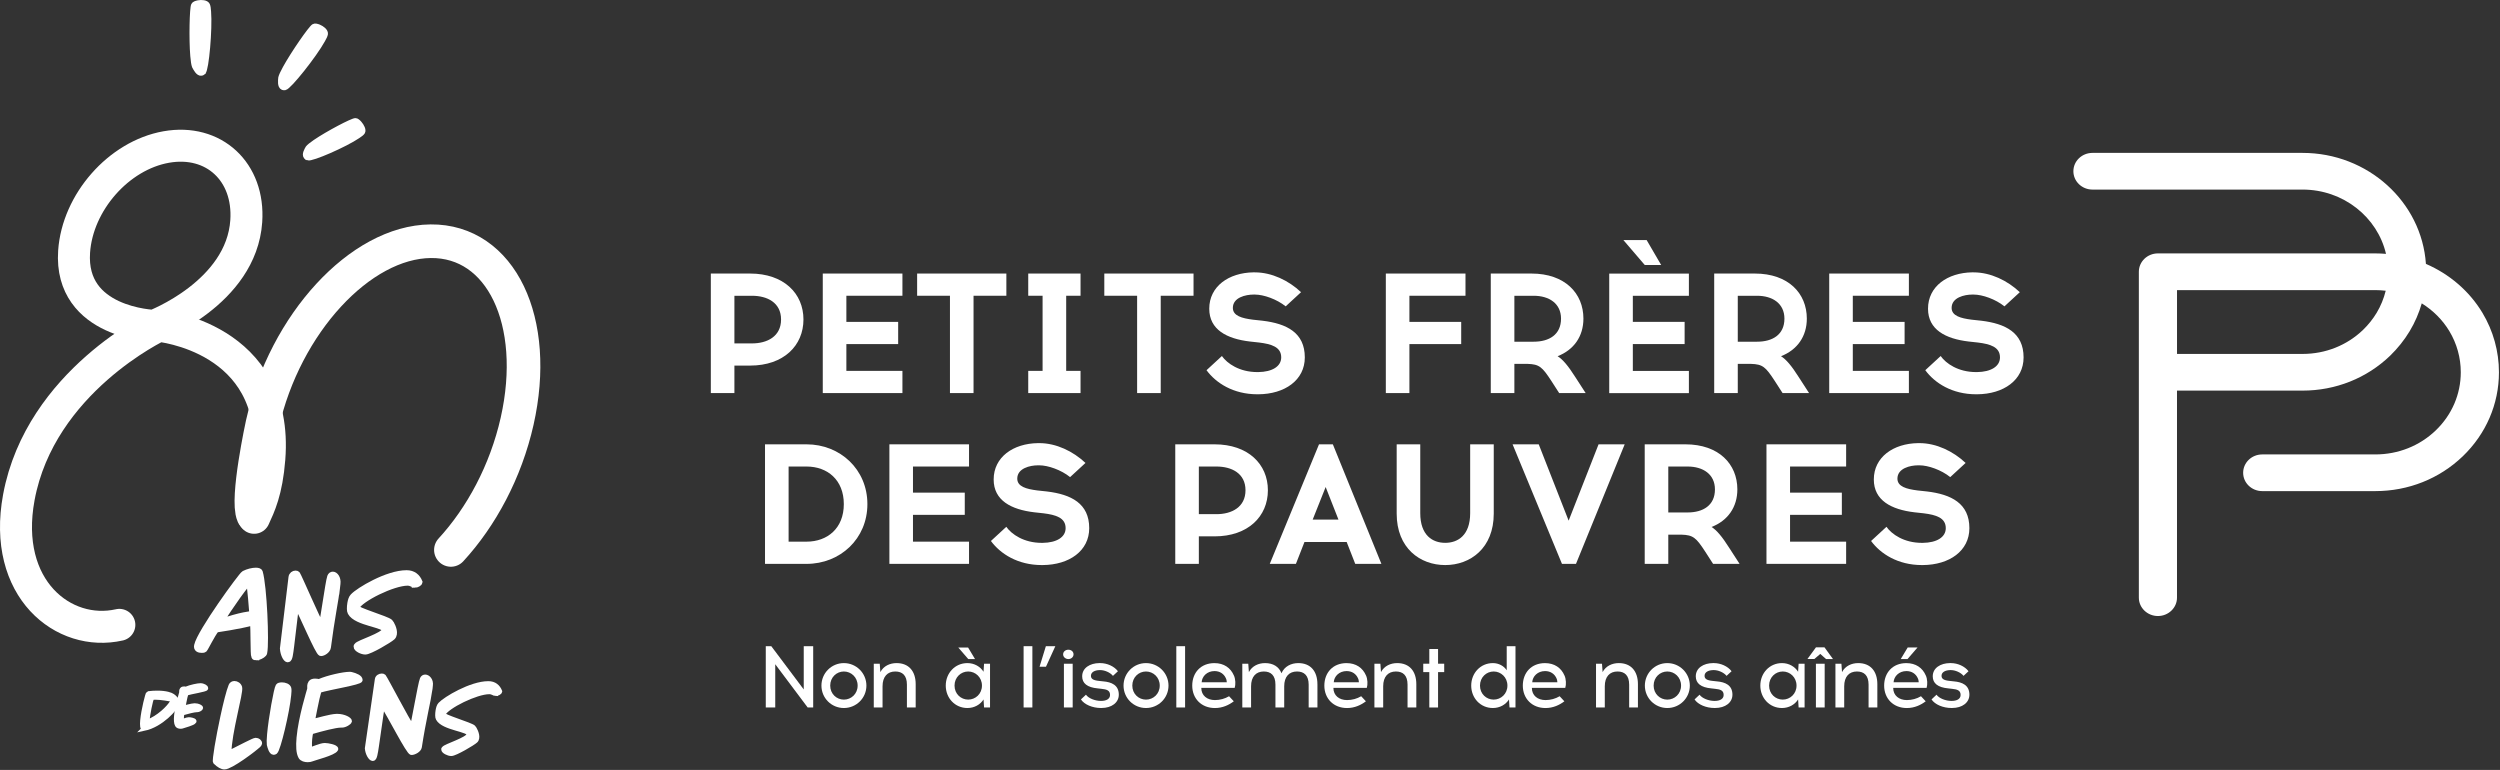
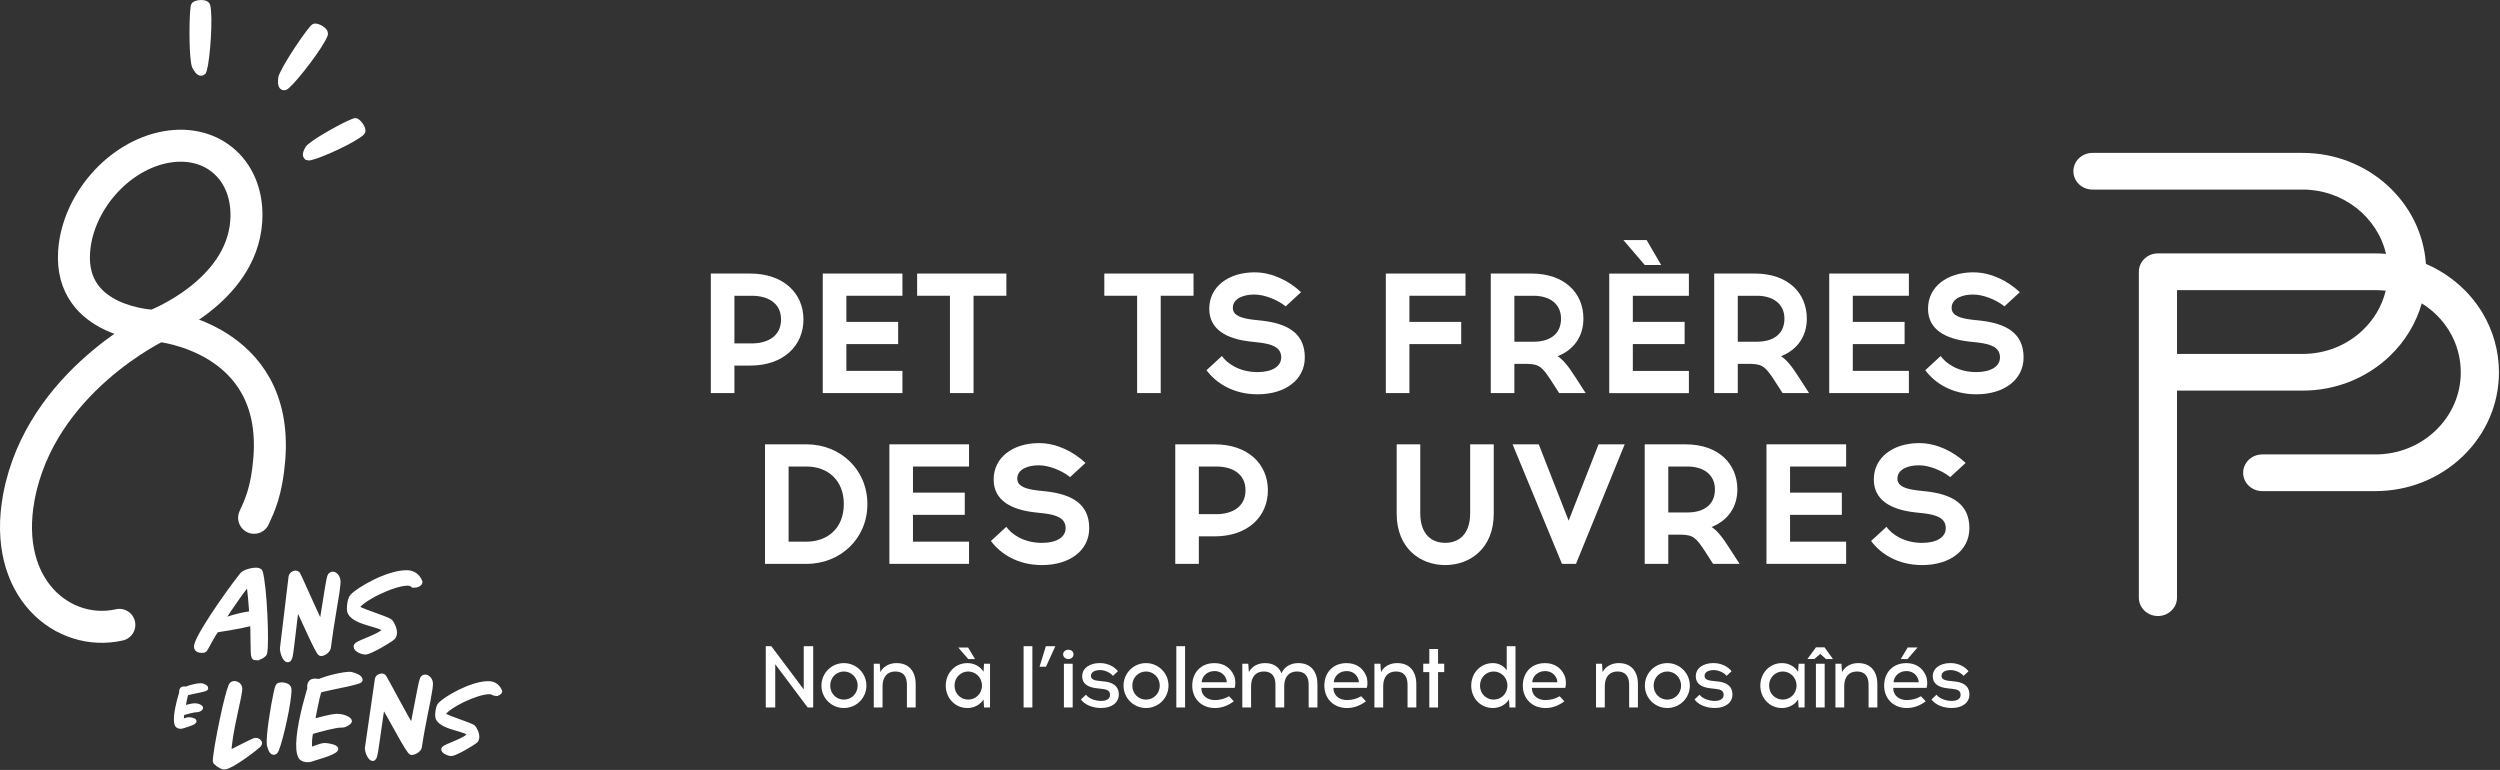
<svg xmlns="http://www.w3.org/2000/svg" width="1143" height="352" viewBox="0 0 1143 352" fill="none">
  <rect x="0" y="0" width="1143" height="352" fill="#333333" stroke="none" />
  <g id="logo-pfp-80">
    <g id="left">
      <g id="l80">
-         <path id="Vector" d="M206.151 251.426C220.071 236.316 231.261 215.526 236.421 192.626C246.751 146.836 229.051 109.966 196.901 110.286C164.751 110.606 130.321 147.986 119.991 193.776C119.991 193.776 112.491 228.166 115.741 235.506" stroke="white" stroke-width="15.37" stroke-miterlimit="10" stroke-linecap="round" />
        <path id="Vector_2" d="M116.181 236.736C118.651 231.376 121.971 224.596 123.141 209.706C127.541 153.906 72.491 148.936 72.491 148.936C72.491 148.936 18.451 174.266 8.611 227.386C0.851 269.276 29.201 291.456 54.571 285.686" stroke="white" stroke-width="14.62" stroke-miterlimit="10" stroke-linecap="round" />
        <path id="Vector_3" d="M112.591 101.116C110.371 133.956 70.471 148.966 70.471 148.966C70.471 148.966 31.661 147.906 33.881 115.066C35.411 92.496 54.271 71.066 76.001 67.216C97.741 63.366 114.121 78.546 112.591 101.116Z" stroke="white" stroke-width="14.62" stroke-miterlimit="10" stroke-linecap="round" />
      </g>
      <g id="color-modification-80">
        <g id="Group">
          <g id="Group_2">
            <path id="Vector_4" d="M117.141 300.536C116.701 300.536 116.391 300.476 116.271 300.156C115.751 299.336 116.081 287.776 115.641 284.546C109.561 286.256 98.821 287.786 98.821 287.786C96.831 290.266 93.911 296.416 93.361 296.926C93.211 297.056 92.811 297.116 92.241 297.116C91.031 297.116 89.781 296.736 90.121 295.146C91.461 288.926 110.461 262.896 111.601 262.326C113.321 261.436 115.461 260.926 116.981 260.926C117.931 260.926 118.641 261.176 118.751 261.556C120.691 268.156 121.741 293.926 120.801 298.306C120.731 298.626 120.691 298.816 120.611 298.876C119.851 299.766 118.161 300.526 117.141 300.526V300.536ZM113.831 266.126C113.051 266.186 105.001 277.356 100.731 284.466C109.901 281.106 115.381 280.726 115.381 280.726C115.381 280.726 114.291 266.066 113.831 266.126Z" fill="white" stroke="white" stroke-width="2.76" stroke-miterlimit="10" />
            <path id="Vector_5" d="M154.061 268.916C153.481 273.926 151.551 283.156 149.921 295.926C149.751 297.296 147.841 298.576 146.741 298.576C145.581 298.576 138.151 280.806 135.501 276.086C135.281 277.366 135.081 278.936 134.871 280.606C134.271 285.316 133.661 291.016 133.111 295.336C132.661 298.876 132.391 301.426 131.581 301.426C130.711 301.426 129.511 298.966 129.361 296.516C129.411 296.126 132.561 269.996 133.281 263.916C133.421 262.836 134.301 262.246 135.121 262.246C135.471 262.246 135.751 262.346 135.901 262.536C136.721 263.816 145.191 283.456 146.981 286.306C147.391 286.306 150.161 265.876 150.961 263.716C151.221 263.026 151.661 262.736 152.191 262.736C153.181 262.736 154.601 264.306 154.281 266.866C154.211 267.456 154.171 268.146 154.071 268.926L154.061 268.916Z" fill="white" stroke="white" stroke-width="2.76" stroke-miterlimit="10" />
            <path id="Vector_6" d="M189.631 267.336C188.841 267.336 188.071 266.386 186.351 266.386C179.721 266.386 164.821 273.686 162.811 277.746C162.751 279.016 176.801 283.016 178.291 284.416C178.841 284.926 180.421 287.846 180.081 289.876C179.981 290.446 179.811 290.886 179.411 291.276C178.071 292.546 169.031 297.876 167.021 297.876C165.451 297.876 162.961 296.606 163.031 295.586C163.051 295.456 163.061 295.396 163.181 295.266C163.941 293.936 175.531 290.636 175.961 288.096C176.401 285.426 162.941 284.926 160.281 279.976C159.891 279.336 159.891 277.626 160.181 275.846C160.391 274.576 160.731 273.436 161.391 272.736C163.971 269.946 177.061 262.076 185.891 262.076C188.931 262.076 190.821 263.726 191.791 266.136C191.691 266.706 190.511 267.346 189.631 267.346V267.336Z" fill="white" stroke="white" stroke-width="2.76" stroke-miterlimit="10" />
          </g>
          <g id="Group_3">
-             <path id="Vector_7" d="M65.911 333.096H65.791C65.061 333.096 64.931 331.516 65.141 329.336C65.581 324.576 67.501 317.086 67.801 317.056C69.341 316.856 70.731 316.796 71.931 316.796C75.921 316.796 78.171 317.646 78.881 318.166C79.761 318.836 81.091 319.746 80.921 321.466C80.901 321.586 80.911 321.666 80.881 321.786C80.521 323.716 73.681 331.476 65.901 333.106L65.911 333.096ZM78.231 319.796C78.001 319.616 73.531 318.866 71.041 318.866C70.311 318.866 69.771 318.926 69.521 319.096C68.891 319.566 67.521 327.086 67.261 329.806C67.261 329.926 67.241 330.036 67.251 330.126C72.641 328.146 77.131 323.536 78.531 321.256C78.701 321.026 78.741 320.846 78.771 320.676C78.811 320.206 78.451 319.976 78.231 319.796Z" fill="white" stroke="white" stroke-width="2.08" stroke-miterlimit="10" />
            <path id="Vector_8" d="M85.111 316.986C84.641 318.496 83.661 323.696 83.661 323.696C85.011 323.416 87.461 322.636 88.931 322.576H89.101C90.621 322.576 91.861 323.326 91.811 323.666V323.696C91.741 324.006 90.801 324.586 90.121 324.586H89.871C88.691 324.586 85.711 325.366 83.371 326.036C83.221 326.316 83.131 326.906 83.071 327.576C82.981 328.636 83.011 329.806 83.171 329.836H83.201C83.571 329.836 85.421 328.946 86.341 328.946C87.041 328.946 88.851 329.306 88.811 329.756C88.831 329.786 88.801 329.816 88.791 329.836C88.321 330.706 84.051 331.736 83.431 332.016C83.221 332.096 82.921 332.156 82.581 332.156C81.991 332.156 81.321 331.986 81.031 331.516C80.521 330.646 80.461 329.086 80.621 327.296C81.021 322.856 82.891 316.956 82.941 316.706C82.941 316.676 82.951 316.646 82.961 316.596C82.961 316.426 82.941 316.176 82.961 315.926C82.971 315.726 83.021 315.506 83.191 315.256C83.401 314.946 83.781 314.866 84.201 314.866C84.511 314.866 84.811 314.926 85.051 314.976C87.061 314.106 90.451 313.386 91.771 313.386C91.911 313.386 92.051 313.386 92.131 313.416C93.091 313.636 94.201 314.116 94.131 314.676C94.161 314.676 94.151 314.706 94.151 314.706C94.031 315.266 87.491 316.266 85.081 316.996L85.111 316.986Z" fill="white" stroke="white" stroke-width="2.08" stroke-miterlimit="10" />
          </g>
          <g id="Group_4">
            <path id="Vector_9" d="M226.631 317.206C225.921 317.206 225.231 316.346 223.691 316.346C217.741 316.346 204.351 322.906 202.551 326.546C202.491 327.686 215.121 331.276 216.451 332.536C216.951 332.996 218.361 335.616 218.061 337.436C217.971 337.946 217.821 338.346 217.451 338.686C216.251 339.826 208.131 344.616 206.331 344.616C204.921 344.616 202.691 343.476 202.751 342.566C202.771 342.456 202.781 342.396 202.891 342.286C203.571 341.086 213.981 338.126 214.361 335.846C214.761 333.456 202.671 332.996 200.281 328.546C199.931 327.976 199.931 326.436 200.191 324.836C200.381 323.696 200.681 322.666 201.271 322.046C203.581 319.536 215.341 312.466 223.271 312.466C226.001 312.466 227.691 313.946 228.571 316.116C228.481 316.626 227.421 317.196 226.631 317.196V317.206Z" fill="white" stroke="white" stroke-width="2.08" stroke-miterlimit="10" />
            <path id="Vector_10" d="M118.331 340.666C116.371 342.556 105.541 350.746 102.631 350.746C101.481 350.746 100.081 350.006 98.411 348.376C97.931 347.766 99.731 337.216 101.791 327.676C103.101 321.586 104.531 315.906 105.531 313.476C105.831 312.726 106.511 312.396 107.181 312.396C108.191 312.396 109.331 313.076 109.681 314.286C110.321 316.656 104.741 335.326 104.791 344.186C110.011 341.616 115.991 338.366 116.871 338.366C117.951 338.366 118.811 339.106 118.781 339.856C118.721 340.126 118.601 340.396 118.331 340.666Z" fill="white" stroke="white" stroke-width="2.08" stroke-miterlimit="10" />
            <path id="Vector_11" d="M125.871 343.796C125.561 343.996 125.341 344.066 125.141 344.066C123.921 344.066 123.311 341.566 123.021 340.416C122.911 339.676 122.941 337.976 123.151 335.746C123.821 328.236 126.231 314.846 127.041 313.626C127.261 313.216 128.051 313.016 128.861 313.016C130.211 313.016 131.861 313.556 132.151 314.706C132.291 315.316 132.261 316.396 132.101 317.746C131.401 325.386 127.251 342.776 125.881 343.786L125.871 343.796Z" fill="white" stroke="white" stroke-width="2.08" stroke-miterlimit="10" />
            <path id="Vector_12" d="M145.941 315.746C144.971 318.896 142.921 329.756 142.921 329.756C145.731 329.176 150.811 327.536 153.871 327.416H154.221C157.371 327.416 159.951 328.996 159.861 329.696V329.756C159.711 330.396 157.751 331.626 156.351 331.626H155.821C153.371 331.626 147.181 333.256 142.321 334.666C142.021 335.246 141.811 336.476 141.691 337.876C141.501 340.096 141.561 342.546 141.901 342.606H141.961C142.721 342.606 146.571 340.736 148.491 340.736C149.951 340.736 153.701 341.496 153.611 342.426C153.661 342.486 153.591 342.546 153.571 342.596C152.601 344.406 143.721 346.566 142.431 347.146C141.981 347.326 141.371 347.436 140.671 347.436C139.441 347.436 138.061 347.086 137.461 346.096C136.391 344.286 136.281 341.016 136.621 337.276C137.451 327.996 141.331 315.676 141.451 315.146C141.461 315.086 141.481 315.026 141.501 314.916C141.521 314.566 141.461 314.036 141.501 313.516C141.531 313.106 141.631 312.636 141.981 312.116C142.411 311.476 143.211 311.296 144.081 311.296C144.721 311.296 145.341 311.416 145.841 311.526C150.031 309.716 157.071 308.196 159.811 308.196C160.101 308.196 160.391 308.196 160.561 308.256C162.561 308.726 164.861 309.716 164.721 310.886C164.781 310.886 164.771 310.946 164.771 310.946C164.521 312.116 150.931 314.216 145.931 315.736L145.941 315.746Z" fill="white" stroke="white" stroke-width="2.08" stroke-miterlimit="10" />
            <path id="Vector_13" d="M196.641 315.436C195.961 320.286 193.711 329.216 191.821 341.576C191.621 342.906 189.401 344.146 188.111 344.146C186.761 344.146 178.101 326.946 175.011 322.376C174.751 323.606 174.521 325.136 174.271 326.746C173.571 331.306 172.861 336.826 172.221 341.006C171.701 344.426 171.381 346.896 170.441 346.896C169.431 346.896 168.031 344.516 167.851 342.146C167.911 341.766 171.581 316.476 172.421 310.586C172.581 309.546 173.621 308.976 174.561 308.976C174.971 308.976 175.291 309.076 175.461 309.256C176.421 310.496 186.291 329.506 188.371 332.256C188.841 332.256 192.081 312.486 193.011 310.396C193.321 309.726 193.831 309.446 194.441 309.446C195.591 309.446 197.251 310.966 196.871 313.436C196.781 314.006 196.751 314.666 196.631 315.436H196.641Z" fill="white" stroke="white" stroke-width="2.08" stroke-miterlimit="10" />
          </g>
        </g>
        <g id="Group_5">
          <path id="Vector_14" d="M140.692 72.246C140.302 72.086 140.082 71.926 139.922 71.736C138.952 70.626 140.202 68.556 140.762 67.596C141.192 67.046 142.382 66.046 144.092 64.896C149.832 60.976 161.022 55.086 162.512 55.086C162.972 55.046 163.742 55.636 164.382 56.386C165.462 57.626 166.392 59.446 165.832 60.406C165.522 60.896 164.752 61.526 163.682 62.206C157.832 66.186 142.482 72.896 140.692 72.256V72.246Z" fill="white" stroke="white" stroke-width="2.19" stroke-miterlimit="10" />
          <path id="Vector_15" d="M92.942 33.026C92.602 33.306 92.362 33.416 92.121 33.466C90.671 33.746 89.462 31.356 88.891 30.266C88.621 29.536 88.322 27.826 88.151 25.526C87.511 17.796 87.811 3.736 88.531 2.326C88.722 1.866 89.621 1.486 90.582 1.296C92.192 0.986 94.251 1.166 94.822 2.256C95.102 2.836 95.272 3.936 95.352 5.336C95.981 13.206 94.382 31.686 92.942 33.016V33.026Z" fill="white" stroke="white" stroke-width="2.32" stroke-miterlimit="10" />
          <path id="Vector_16" d="M130.232 40.086C129.802 40.136 129.531 40.086 129.301 39.996C127.941 39.426 128.251 36.766 128.381 35.546C128.551 34.786 129.252 33.196 130.372 31.186C134.102 24.386 142.112 12.836 143.502 12.056C143.912 11.776 144.872 11.956 145.782 12.336C147.292 12.966 148.912 14.256 148.782 15.476C148.692 16.116 148.231 17.126 147.521 18.336C143.701 25.246 132.162 39.766 130.232 40.086Z" fill="white" stroke="white" stroke-width="2.32" stroke-miterlimit="10" />
        </g>
      </g>
    </g>
    <g id="right">
      <g id="tagline-pfp">
        <g id="Group_6">
          <path id="Vector_17" d="M343.821 157.006C350.781 157.006 357.101 153.806 357.101 146.076C357.101 138.346 350.771 135.226 343.821 135.226H335.771V157.006H343.821ZM342.961 125.066C358.281 125.066 367.341 134.126 367.341 146.066C367.341 158.006 358.281 167.146 342.961 167.146H335.771V179.716H324.991V125.066H342.961Z" fill="white" />
          <path id="Vector_18" d="M410.641 147.166V157.316H386.961V169.566H412.591V179.716H376.171V125.066H412.591V135.216H386.961V147.166H410.641Z" fill="white" />
          <path id="Vector_19" d="M445.101 179.716H434.321V135.216H419.311V125.066H460.111V135.216H445.101V179.716Z" fill="white" />
-           <path id="Vector_20" d="M494.021 169.566V179.716H470.111V169.566H476.671V135.216H470.111V125.066H494.021V135.216H487.461V169.566H494.021Z" fill="white" />
          <path id="Vector_21" d="M530.682 179.716H519.891V135.216H504.891V125.066H545.682V135.216H530.682V179.716Z" fill="white" />
          <path id="Vector_22" d="M573.742 124.526C581.482 124.526 589.211 128.276 594.841 133.586L587.811 140.066C583.751 136.786 577.732 134.676 573.742 134.676H573.121C569.521 134.676 563.661 136.006 563.661 140.766C563.661 144.436 567.882 145.526 572.802 146.156L577.182 146.626C588.282 147.956 596.561 152.086 596.561 163.406C596.561 173.786 587.422 180.196 575.302 180.266H574.831C563.891 180.266 555.921 175.116 551.621 169.256L558.651 162.776C561.071 166.216 566.701 170.116 574.831 170.116H575.302C581.632 170.036 585.771 167.536 585.771 163.396C585.771 158.636 581.311 157.306 575.691 156.606L571.391 156.136C560.921 154.886 552.871 150.746 552.871 141.146C552.871 130.916 561.782 124.676 573.112 124.516H573.732L573.742 124.526Z" fill="white" />
          <path id="Vector_23" d="M668.061 147.166V157.316H644.381V179.716H633.601V125.066H670.021V135.216H644.381V147.166H668.061Z" fill="white" />
          <path id="Vector_24" d="M692.371 156.226H701.201C708.231 156.226 713.701 153.026 713.701 145.686C713.701 138.736 708.231 135.226 701.201 135.226H692.371V156.226ZM700.181 125.066C715.501 125.066 723.941 134.126 723.941 145.676C723.941 153.796 719.561 159.966 712.141 162.856C714.481 164.336 716.911 167.146 720.271 172.456L724.961 179.716H712.851L709.331 174.246C705.111 167.766 703.781 166.516 698.391 166.366H692.371V179.716H681.581V125.066H700.181Z" fill="white" />
          <path id="Vector_25" d="M751.991 121.166L742.221 109.766H752.851L759.491 121.166H751.991ZM746.531 135.216V147.166H770.211V157.316H746.531V169.576H772.161V179.726H735.741V125.076H772.161V135.226H746.531V135.216Z" fill="white" />
          <path id="Vector_26" d="M794.511 156.226H803.341C810.371 156.226 815.841 153.026 815.841 145.686C815.841 138.736 810.371 135.226 803.341 135.226H794.511V156.226ZM802.321 125.066C817.641 125.066 826.081 134.126 826.081 145.676C826.081 153.796 821.701 159.966 814.281 162.856C816.621 164.336 819.051 167.146 822.411 172.456L827.101 179.716H814.991L811.471 174.246C807.251 167.766 805.921 166.516 800.531 166.366H794.511V179.716H783.731V125.066H802.331H802.321Z" fill="white" />
          <path id="Vector_27" d="M870.781 147.166V157.316H847.101V169.566H872.741V179.716H836.321V125.066H872.741V135.216H847.101V147.166H870.781Z" fill="white" />
          <path id="Vector_28" d="M902.361 124.526C910.101 124.526 917.831 128.276 923.461 133.586L916.431 140.066C912.371 136.786 906.351 134.676 902.361 134.676H901.741C898.141 134.676 892.281 136.006 892.281 140.766C892.281 144.436 896.501 145.526 901.421 146.156L905.801 146.626C916.901 147.956 925.181 152.086 925.181 163.406C925.181 173.786 916.041 180.196 903.921 180.266H903.451C892.511 180.266 884.541 175.116 880.241 169.256L887.271 162.776C889.691 166.216 895.321 170.116 903.451 170.116H903.921C910.251 170.036 914.391 167.536 914.391 163.396C914.391 158.636 909.931 157.306 904.311 156.606L900.011 156.136C889.541 154.886 881.491 150.746 881.491 141.146C881.491 130.916 890.401 124.676 901.731 124.516H902.351L902.361 124.526Z" fill="white" />
        </g>
        <g id="Group_7">
          <path id="Vector_29" d="M368.751 247.646C378.281 247.646 385.792 241.556 385.792 230.476C385.792 219.396 378.291 213.296 368.751 213.296H360.551V247.646H368.751ZM368.751 203.146C384.151 203.146 396.572 214.626 396.572 230.476C396.572 246.326 384.151 257.806 368.751 257.806H349.761V203.156H368.751V203.146Z" fill="white" />
          <path id="Vector_30" d="M441.091 225.236V235.386H417.411V247.646H443.041V257.796H406.631V203.146H443.041V213.296H417.411V225.236H441.091Z" fill="white" />
          <g id="Group_8">
            <path id="Vector_31" d="M475.182 202.596C482.922 202.596 490.651 206.346 496.281 211.656L489.251 218.136C485.191 214.856 479.172 212.746 475.182 212.746H474.552C470.962 212.746 465.091 214.076 465.091 218.836C465.091 222.506 469.312 223.596 474.232 224.226L478.612 224.696C489.712 226.026 497.992 230.156 497.992 241.476C497.992 251.866 488.852 258.266 476.732 258.346H476.261C465.321 258.346 457.352 253.196 453.052 247.336L460.081 240.856C462.501 244.296 468.131 248.196 476.261 248.196H476.732C483.062 248.116 487.201 245.616 487.201 241.476C487.201 236.716 482.751 235.386 477.121 234.686L472.821 234.216C462.351 232.966 454.302 228.826 454.302 219.226C454.302 208.996 463.212 202.756 474.542 202.596H475.172H475.182Z" fill="white" />
            <path id="Vector_32" d="M556.162 235.076C563.122 235.076 569.442 231.876 569.442 224.146C569.442 216.416 563.112 213.296 556.162 213.296H548.112V235.076H556.162ZM555.302 203.146C570.622 203.146 579.682 212.206 579.682 224.146C579.682 236.086 570.622 245.226 555.302 245.226H548.112V257.796H537.332V203.146H555.302Z" fill="white" />
          </g>
-           <path id="Vector_33" d="M600.151 237.576H611.951L606.091 222.666L600.151 237.576ZM592.501 257.796H580.542L603.052 203.146H609.381L631.571 257.796H619.612L615.701 247.806H596.401L592.492 257.796H592.501Z" fill="white" />
          <path id="Vector_34" d="M682.942 234.846C682.942 250.616 672.242 258.346 660.752 258.346C649.262 258.346 638.562 250.616 638.562 234.846V203.146H649.342V234.606C649.342 244.836 655.042 248.186 660.752 248.186C666.462 248.186 672.162 244.826 672.162 234.606V203.146H682.942V234.846Z" fill="white" />
          <path id="Vector_35" d="M714.131 257.796L691.552 203.146H703.511L717.182 238.046L730.862 203.146H742.811L720.542 257.796H714.131Z" fill="white" />
          <path id="Vector_36" d="M762.741 234.296H771.571C778.601 234.296 784.071 231.096 784.071 223.756C784.071 216.806 778.601 213.296 771.571 213.296H762.741V234.296ZM770.561 203.146C785.881 203.146 794.321 212.206 794.321 223.756C794.321 231.876 789.941 238.046 782.521 240.936C784.861 242.416 787.281 245.226 790.641 250.536L795.331 257.796H783.221L779.701 252.326C775.481 245.846 774.151 244.596 768.761 244.446H762.741V257.796H751.961V203.146H770.561Z" fill="white" />
          <path id="Vector_37" d="M842.091 225.236V235.386H818.411V247.646H844.052V257.796H807.631V203.146H844.052V213.296H818.411V225.236H842.091Z" fill="white" />
          <path id="Vector_38" d="M877.581 202.596C885.321 202.596 893.051 206.346 898.681 211.656L891.651 218.136C887.591 214.856 881.571 212.746 877.581 212.746H876.961C873.361 212.746 867.501 214.076 867.501 218.836C867.501 222.506 871.721 223.596 876.641 224.226L881.021 224.696C892.121 226.026 900.401 230.156 900.401 241.476C900.401 251.866 891.261 258.266 879.141 258.346H878.671C867.731 258.346 859.761 253.196 855.461 247.336L862.491 240.856C864.911 244.296 870.541 248.196 878.671 248.196H879.141C885.471 248.116 889.611 245.616 889.611 241.476C889.611 236.716 885.151 235.386 879.531 234.686L875.231 234.216C864.761 232.966 856.711 228.826 856.711 219.226C856.711 208.996 865.621 202.756 876.951 202.596H877.571H877.581Z" fill="white" />
        </g>
        <g id="Group_9">
          <path id="Vector_39" d="M369.271 323.466L354.441 303.686V323.466H350.111V295.446H352.641L367.471 315.216V295.446H371.791V323.466H369.271Z" fill="white" />
          <path id="Vector_40" d="M379.572 313.456C379.572 317.256 382.502 319.866 385.822 319.866C389.142 319.866 392.112 317.266 392.112 313.456C392.112 309.646 389.142 307.006 385.822 307.006C382.502 307.006 379.572 309.646 379.572 313.456ZM396.122 313.456C396.122 319.146 391.512 323.706 385.822 323.706C380.132 323.706 375.562 319.146 375.562 313.456C375.562 307.766 380.132 303.166 385.822 303.166C391.512 303.166 396.122 307.776 396.122 313.456Z" fill="white" />
          <path id="Vector_41" d="M418.651 312.816V323.466H414.641V313.016C414.641 308.776 412.561 307.006 409.311 307.006C405.781 307.006 403.501 309.326 403.501 313.776V323.466H399.491V303.446H402.221L402.501 307.286C403.981 304.446 406.911 303.166 409.911 303.166C415.521 303.166 418.651 306.886 418.651 312.816Z" fill="white" />
          <path id="Vector_42" d="M445.781 301.326H442.691L438.121 296.046H442.612L445.781 301.326ZM448.951 313.456C448.951 309.656 445.981 307.006 442.661 307.006C439.341 307.006 436.411 309.646 436.411 313.456C436.411 317.266 439.341 319.856 442.661 319.856C445.981 319.856 448.951 317.256 448.951 313.456ZM449.911 323.466L449.672 319.786C448.192 322.146 445.462 323.706 442.302 323.706C436.612 323.706 432.401 319.146 432.401 313.456C432.401 307.766 436.612 303.166 442.302 303.166C445.462 303.166 448.192 304.766 449.672 307.126L449.911 303.446H452.641V323.466H449.911Z" fill="white" />
          <path id="Vector_43" d="M472.001 295.436H467.991V323.456H472.001V295.436Z" fill="white" />
          <path id="Vector_44" d="M478.211 304.846H475.281L478.172 295.436H482.501L478.211 304.846Z" fill="white" />
          <path id="Vector_45" d="M486.421 303.446H490.431V323.466H486.421V303.446ZM486.061 299.166C486.061 297.966 487.101 297.046 488.461 297.046C489.821 297.046 490.821 297.966 490.821 299.166C490.821 300.366 489.781 301.326 488.461 301.326C487.141 301.326 486.061 300.366 486.061 299.166Z" fill="white" />
          <path id="Vector_46" d="M503.021 303.166C506.151 303.166 509.391 304.606 511.121 306.886L508.841 309.006C507.521 307.366 504.911 306.366 503.071 306.366H502.751C500.471 306.406 498.781 307.326 498.781 308.966C498.781 310.246 499.581 311.046 502.591 311.326L504.431 311.526C508.161 311.846 511.521 313.206 511.521 317.616C511.521 321.176 508.311 323.696 503.581 323.696H503.341C499.491 323.696 495.771 322.136 494.201 319.776L496.491 317.616C497.651 319.256 500.621 320.456 503.301 320.456H503.461C505.701 320.456 507.511 319.616 507.511 317.736C507.511 315.576 505.871 315.176 503.621 314.936L501.901 314.736C497.091 314.296 494.771 312.416 494.771 309.216C494.771 305.376 498.341 303.206 502.621 303.166H503.021Z" fill="white" />
          <path id="Vector_47" d="M517.691 313.456C517.691 317.256 520.611 319.866 523.941 319.866C527.271 319.866 530.232 317.266 530.232 313.456C530.232 309.646 527.261 307.006 523.941 307.006C520.621 307.006 517.691 309.646 517.691 313.456ZM534.242 313.456C534.242 319.146 529.631 323.706 523.941 323.706C518.251 323.706 513.682 319.146 513.682 313.456C513.682 307.766 518.251 303.166 523.941 303.166C529.631 303.166 534.242 307.776 534.242 313.456Z" fill="white" />
          <path id="Vector_48" d="M541.821 295.436H537.811V323.456H541.821V295.436Z" fill="white" />
          <path id="Vector_49" d="M549.391 311.936H560.891C560.891 311.336 560.731 310.576 560.411 309.976C559.571 308.136 557.771 306.816 555.281 306.816C551.871 306.816 549.551 309.216 549.391 311.946M564.141 308.816C564.901 310.496 564.981 312.976 564.501 314.506H549.231C549.231 318.026 551.911 320.076 555.481 320.076C557.801 320.076 560.051 319.436 561.931 318.316L564.091 320.636C561.891 322.316 558.961 323.716 555.471 323.716C549.301 323.716 545.091 319.396 545.091 313.466C545.091 307.536 549.021 303.176 555.231 303.176C559.561 303.176 562.641 305.336 564.131 308.826" fill="white" />
          <path id="Vector_50" d="M602.331 312.816V323.466H598.321V313.016C598.321 308.776 596.201 307.006 592.991 307.006C589.421 307.006 587.141 309.326 587.141 313.776V323.466H583.131V313.016C583.131 308.776 581.051 307.006 577.801 307.006C574.271 307.006 571.991 309.326 571.991 313.776V323.466H567.981V303.446H570.711L570.991 307.286C572.471 304.446 575.401 303.166 578.401 303.166C582.051 303.166 584.731 304.806 585.891 307.806C587.251 304.646 590.341 303.166 593.581 303.166C599.191 303.166 602.321 306.886 602.321 312.816" fill="white" />
          <path id="Vector_51" d="M609.791 311.936H621.291C621.291 311.336 621.131 310.576 620.811 309.976C619.971 308.136 618.171 306.816 615.681 306.816C612.271 306.816 609.951 309.216 609.791 311.946M624.541 308.816C625.301 310.496 625.381 312.976 624.901 314.506H609.631C609.631 318.026 612.311 320.076 615.881 320.076C618.201 320.076 620.451 319.436 622.331 318.316L624.491 320.636C622.291 322.316 619.361 323.716 615.871 323.716C609.701 323.716 605.491 319.396 605.491 313.466C605.491 307.536 609.421 303.176 615.631 303.176C619.961 303.176 623.041 305.336 624.531 308.826" fill="white" />
          <path id="Vector_52" d="M647.542 312.816V323.466H643.531V313.016C643.531 308.776 641.451 307.006 638.201 307.006C634.671 307.006 632.391 309.326 632.391 313.776V323.466H628.381V303.446H631.112L631.391 307.286C632.871 304.446 635.802 303.166 638.802 303.166C644.412 303.166 647.542 306.886 647.542 312.816Z" fill="white" />
          <path id="Vector_53" d="M657.481 323.466H653.481V307.286H650.711V303.446H653.481V296.726H657.481V303.446H660.291V307.286H657.481V323.466Z" fill="white" />
          <path id="Vector_54" d="M689.191 313.456C689.191 309.656 686.221 307.006 682.901 307.006C679.581 307.006 676.651 309.646 676.651 313.456C676.651 317.266 679.571 319.856 682.901 319.856C686.231 319.856 689.191 317.256 689.191 313.456ZM690.151 323.466L689.911 319.786C688.431 322.146 685.702 323.706 682.542 323.706C676.852 323.706 672.641 319.146 672.641 313.456C672.641 307.766 676.852 303.166 682.542 303.166C685.222 303.166 687.591 304.486 688.871 306.446V295.436H692.881V323.456H690.151V323.466Z" fill="white" />
          <path id="Vector_55" d="M700.531 311.936H712.031C712.031 311.336 711.871 310.576 711.551 309.976C710.711 308.136 708.901 306.816 706.421 306.816C703.011 306.816 700.691 309.216 700.531 311.946M715.281 308.816C716.041 310.496 716.121 312.976 715.641 314.506H700.371C700.371 318.026 703.051 320.076 706.621 320.076C708.941 320.076 711.191 319.436 713.071 318.316L715.231 320.636C713.031 322.316 710.101 323.716 706.611 323.716C700.441 323.716 696.231 319.396 696.231 313.466C696.231 307.536 700.161 303.176 706.371 303.176C710.701 303.176 713.781 305.336 715.271 308.826" fill="white" />
          <path id="Vector_56" d="M748.861 312.816V323.466H744.851V313.016C744.851 308.776 742.771 307.006 739.521 307.006C735.991 307.006 733.711 309.326 733.711 313.776V323.466H729.701V303.446H732.431L732.711 307.286C734.191 304.446 737.121 303.166 740.121 303.166C745.731 303.166 748.861 306.886 748.861 312.816Z" fill="white" />
          <path id="Vector_57" d="M756.042 313.456C756.042 317.256 758.972 319.866 762.292 319.866C765.612 319.866 768.581 317.266 768.581 313.456C768.581 309.646 765.622 307.006 762.292 307.006C758.962 307.006 756.042 309.646 756.042 313.456ZM772.591 313.456C772.591 319.146 767.982 323.706 762.292 323.706C756.602 323.706 752.031 319.146 752.031 313.456C752.031 307.766 756.602 303.166 762.292 303.166C767.982 303.166 772.591 307.776 772.591 313.456Z" fill="white" />
          <path id="Vector_58" d="M783.571 303.166C786.701 303.166 789.942 304.606 791.672 306.886L789.391 309.006C788.071 307.366 785.461 306.366 783.621 306.366H783.302C781.022 306.406 779.331 307.326 779.331 308.966C779.331 310.246 780.131 311.046 783.141 311.326L784.982 311.526C788.712 311.846 792.071 313.206 792.071 317.616C792.071 321.176 788.861 323.696 784.131 323.696H783.891C780.041 323.696 776.321 322.136 774.751 319.776L777.031 317.616C778.191 319.256 781.161 320.456 783.841 320.456H784.001C786.241 320.456 788.052 319.616 788.052 317.736C788.052 315.576 786.411 315.176 784.161 314.936L782.441 314.736C777.631 314.296 775.311 312.416 775.311 309.216C775.311 305.376 778.881 303.206 783.161 303.166H783.561H783.571Z" fill="white" />
          <path id="Vector_59" d="M821.371 313.456C821.371 309.656 818.401 307.006 815.081 307.006C811.761 307.006 808.831 309.646 808.831 313.456C808.831 317.266 811.761 319.856 815.081 319.856C818.401 319.856 821.371 317.256 821.371 313.456ZM822.331 323.466L822.091 319.786C820.611 322.146 817.881 323.706 814.721 323.706C809.031 323.706 804.821 319.146 804.821 313.456C804.821 307.766 809.031 303.166 814.721 303.166C817.891 303.166 820.611 304.766 822.091 307.126L822.331 303.446H825.061V323.466H822.331Z" fill="white" />
          <path id="Vector_60" d="M830.232 303.446H834.242V323.466H830.232V303.446ZM838.042 301.326H834.871L832.232 298.966L829.542 301.286H826.371L830.261 295.956H834.151L838.042 301.326Z" fill="white" />
          <path id="Vector_61" d="M858.321 312.816V323.466H854.311V313.016C854.311 308.776 852.232 307.006 848.982 307.006C845.452 307.006 843.172 309.326 843.172 313.776V323.466H839.161V303.446H841.891L842.172 307.286C843.652 304.446 846.581 303.166 849.581 303.166C855.191 303.166 858.321 306.886 858.321 312.816Z" fill="white" />
          <path id="Vector_62" d="M869.021 301.326L872.191 296.036H876.682L872.112 301.326H869.021ZM865.742 311.936H877.242C877.242 311.336 877.081 310.576 876.761 309.976C875.921 308.136 874.121 306.816 871.631 306.816C868.221 306.816 865.902 309.216 865.742 311.946M880.482 308.816C881.242 310.496 881.321 312.976 880.841 314.506H865.571C865.571 318.026 868.261 320.076 871.821 320.076C874.141 320.076 876.391 319.436 878.271 318.316L880.432 320.636C878.232 322.316 875.301 323.716 871.811 323.716C865.641 323.716 861.432 319.396 861.432 313.466C861.432 307.536 865.361 303.176 871.571 303.176C875.901 303.176 878.981 305.336 880.471 308.826" fill="white" />
          <path id="Vector_63" d="M891.911 303.166C895.041 303.166 898.281 304.606 900.011 306.886L897.731 309.006C896.411 307.366 893.801 306.366 891.961 306.366H891.641C889.361 306.406 887.671 307.326 887.671 308.966C887.671 310.246 888.471 311.046 891.481 311.326L893.321 311.526C897.051 311.846 900.411 313.206 900.411 317.616C900.411 321.176 897.201 323.696 892.471 323.696H892.231C888.381 323.696 884.661 322.136 883.091 319.776L885.371 317.616C886.531 319.256 889.501 320.456 892.181 320.456H892.341C894.581 320.456 896.391 319.616 896.391 317.736C896.391 315.576 894.751 315.176 892.501 314.936L890.781 314.736C885.971 314.296 883.651 312.416 883.651 309.216C883.651 305.376 887.221 303.206 891.501 303.166H891.901H891.911Z" fill="white" />
        </g>
      </g>
      <path id="pp" d="M1109.13 120.646C1107.2 92.356 1082.65 69.906 1052.74 69.906H956.672C951.852 69.906 947.952 73.656 947.952 78.286C947.952 82.916 951.862 86.676 956.672 86.676H1052.74C1071.37 86.676 1086.98 99.276 1090.88 116.066C1089.26 115.936 1087.63 115.856 1085.99 115.856H986.601C981.781 115.856 977.881 119.606 977.881 124.246V273.256C977.881 277.886 981.791 281.646 986.601 281.646C991.411 281.646 995.322 277.886 995.322 273.256V178.586H1052.74C1067.83 178.586 1082.03 172.936 1092.73 162.666C1096.22 159.286 1099.24 155.506 1101.71 151.406C1104.11 147.406 1105.96 143.126 1107.23 138.696C1112.34 141.876 1116.71 146.196 1119.85 151.406C1123.27 157.086 1125.07 163.586 1125.07 170.196C1125.07 180.226 1121.01 189.666 1113.64 196.766C1106.25 203.866 1096.43 207.766 1085.99 207.766H1034.29C1029.47 207.766 1025.57 211.516 1025.57 216.156C1025.57 220.796 1029.48 224.536 1034.29 224.536H1085.99C1101.08 224.536 1115.28 218.886 1125.97 208.626C1136.64 198.356 1142.52 184.706 1142.52 170.196C1142.52 160.646 1139.91 151.246 1134.96 143.006C1128.93 132.996 1119.79 125.256 1109.13 120.646ZM1086.61 143.016C1084.9 145.846 1082.81 148.476 1080.39 150.816C1073 157.916 1063.18 161.816 1052.75 161.816H995.332V132.636H1086C1087.6 132.636 1089.19 132.746 1090.75 132.926C1089.88 136.456 1088.5 139.866 1086.61 143.016Z" fill="white" />
    </g>
  </g>
</svg>